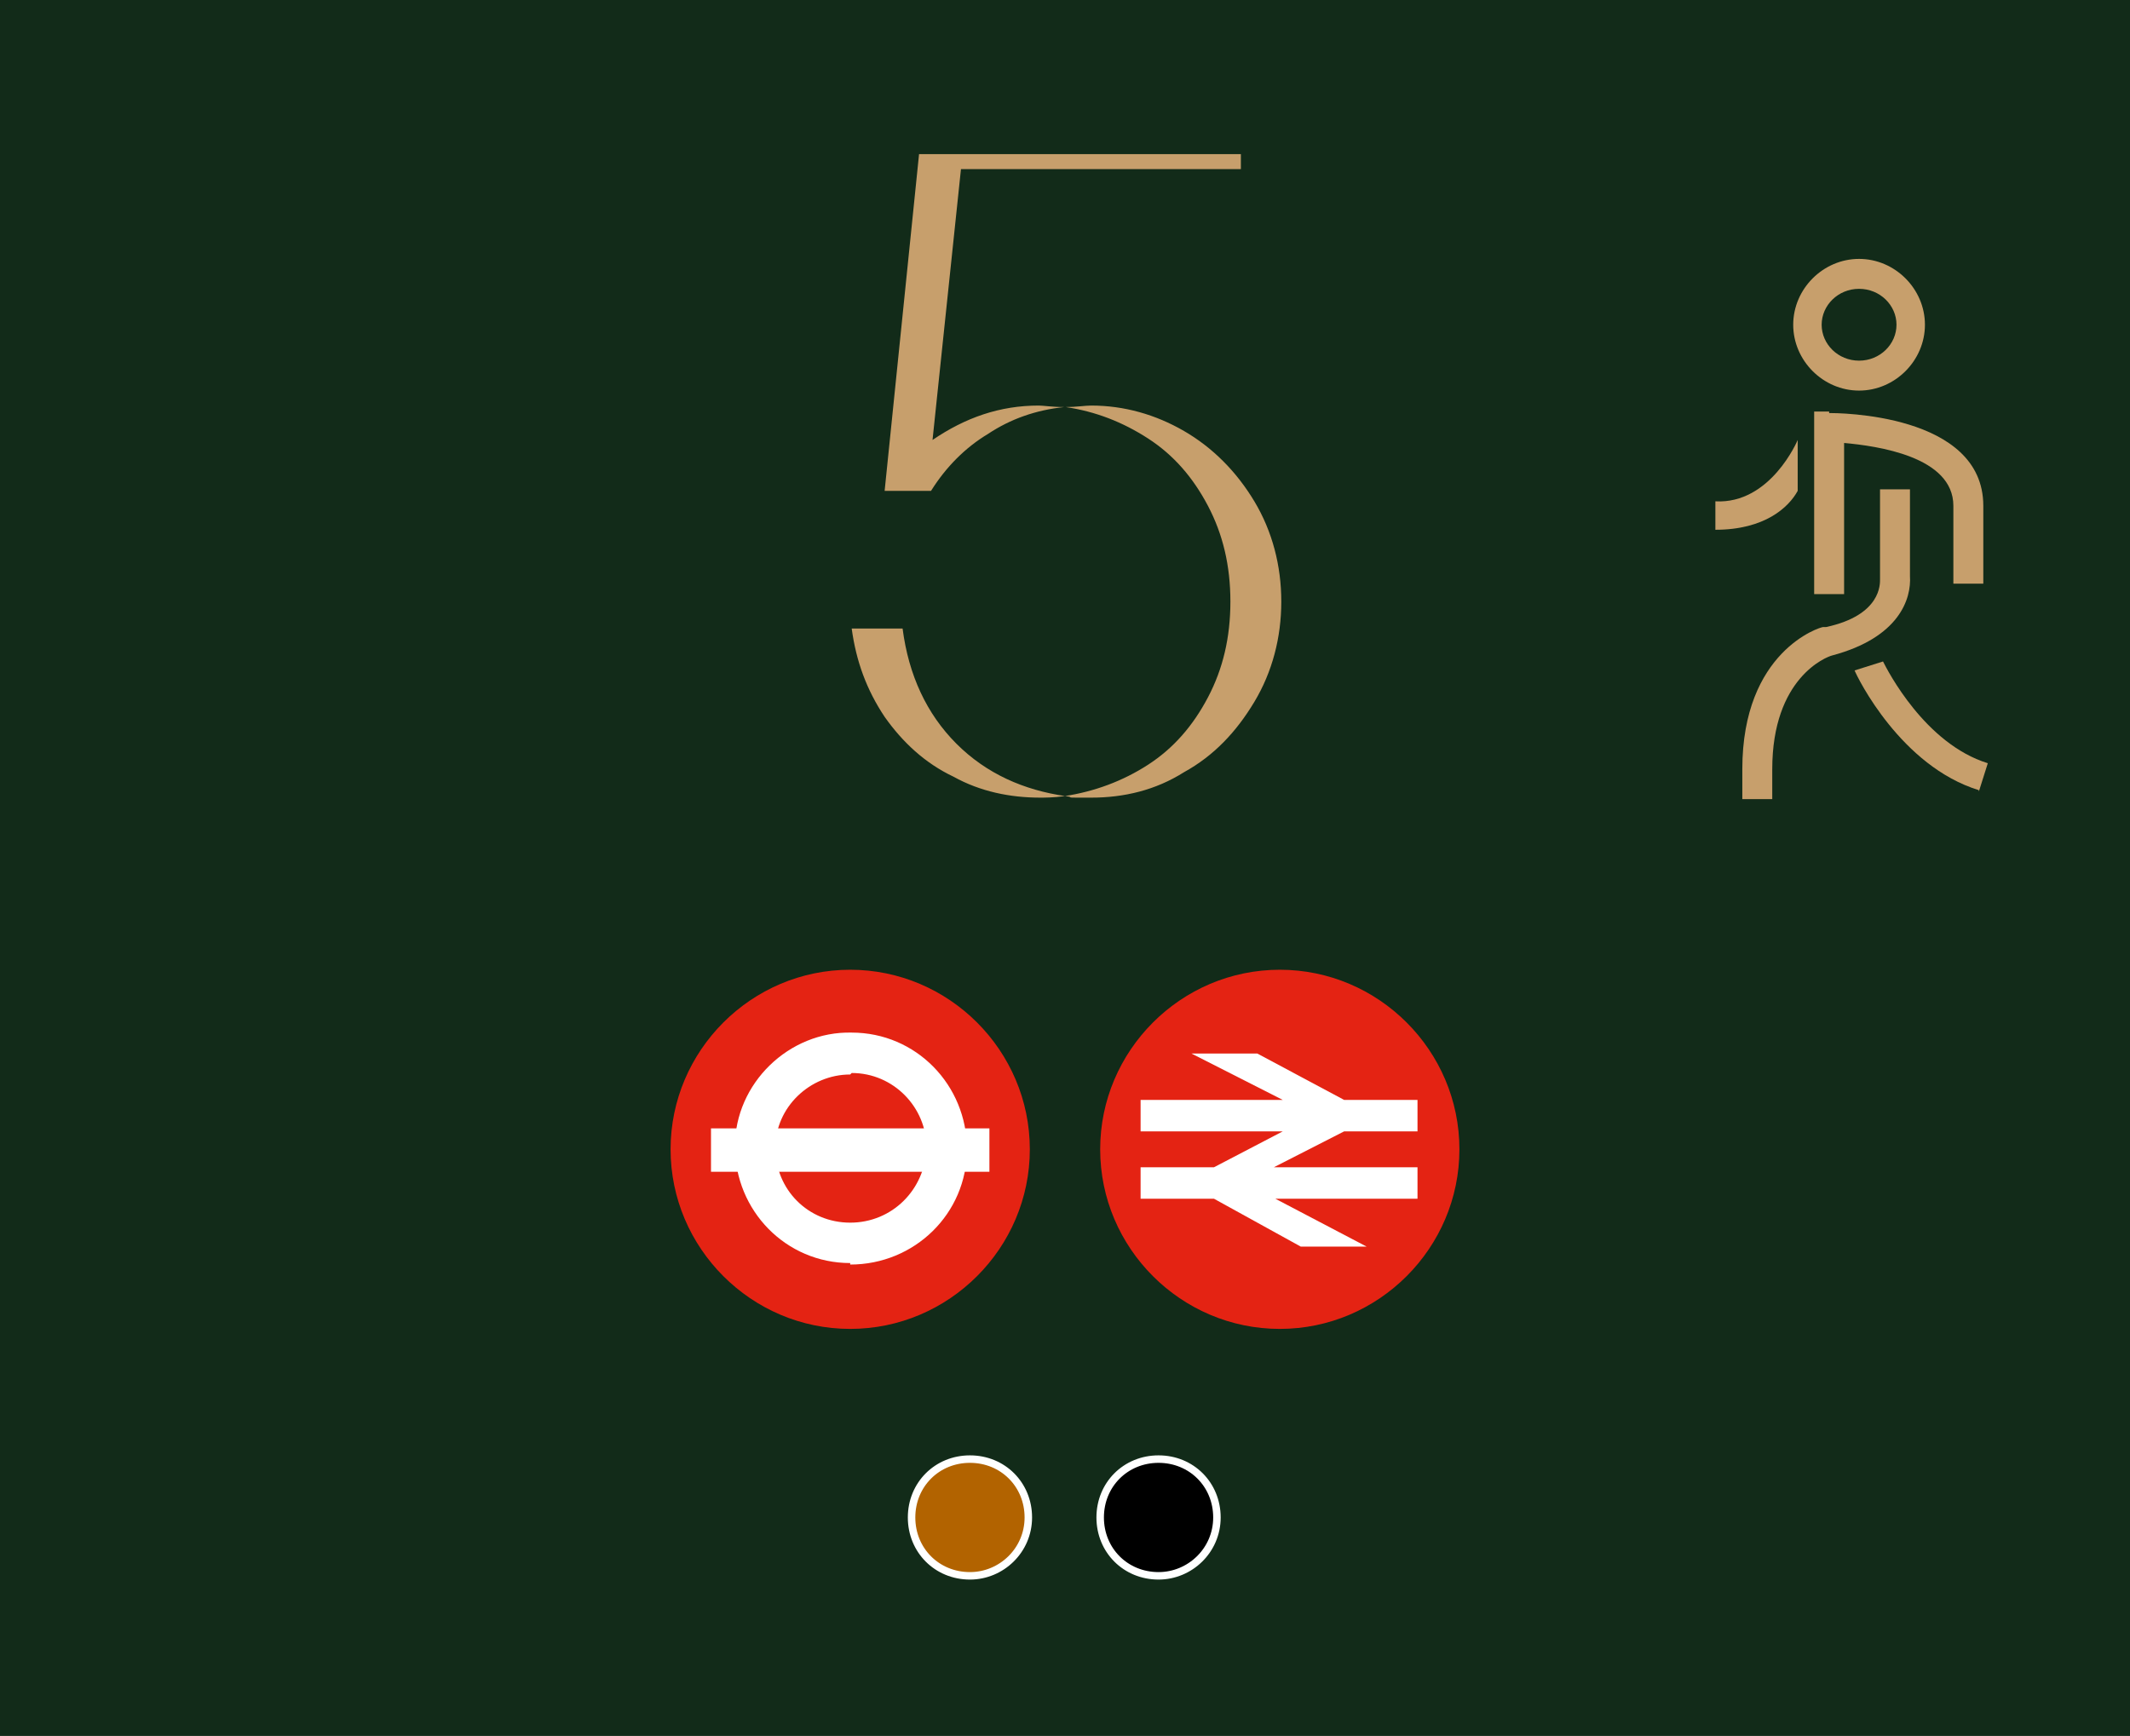
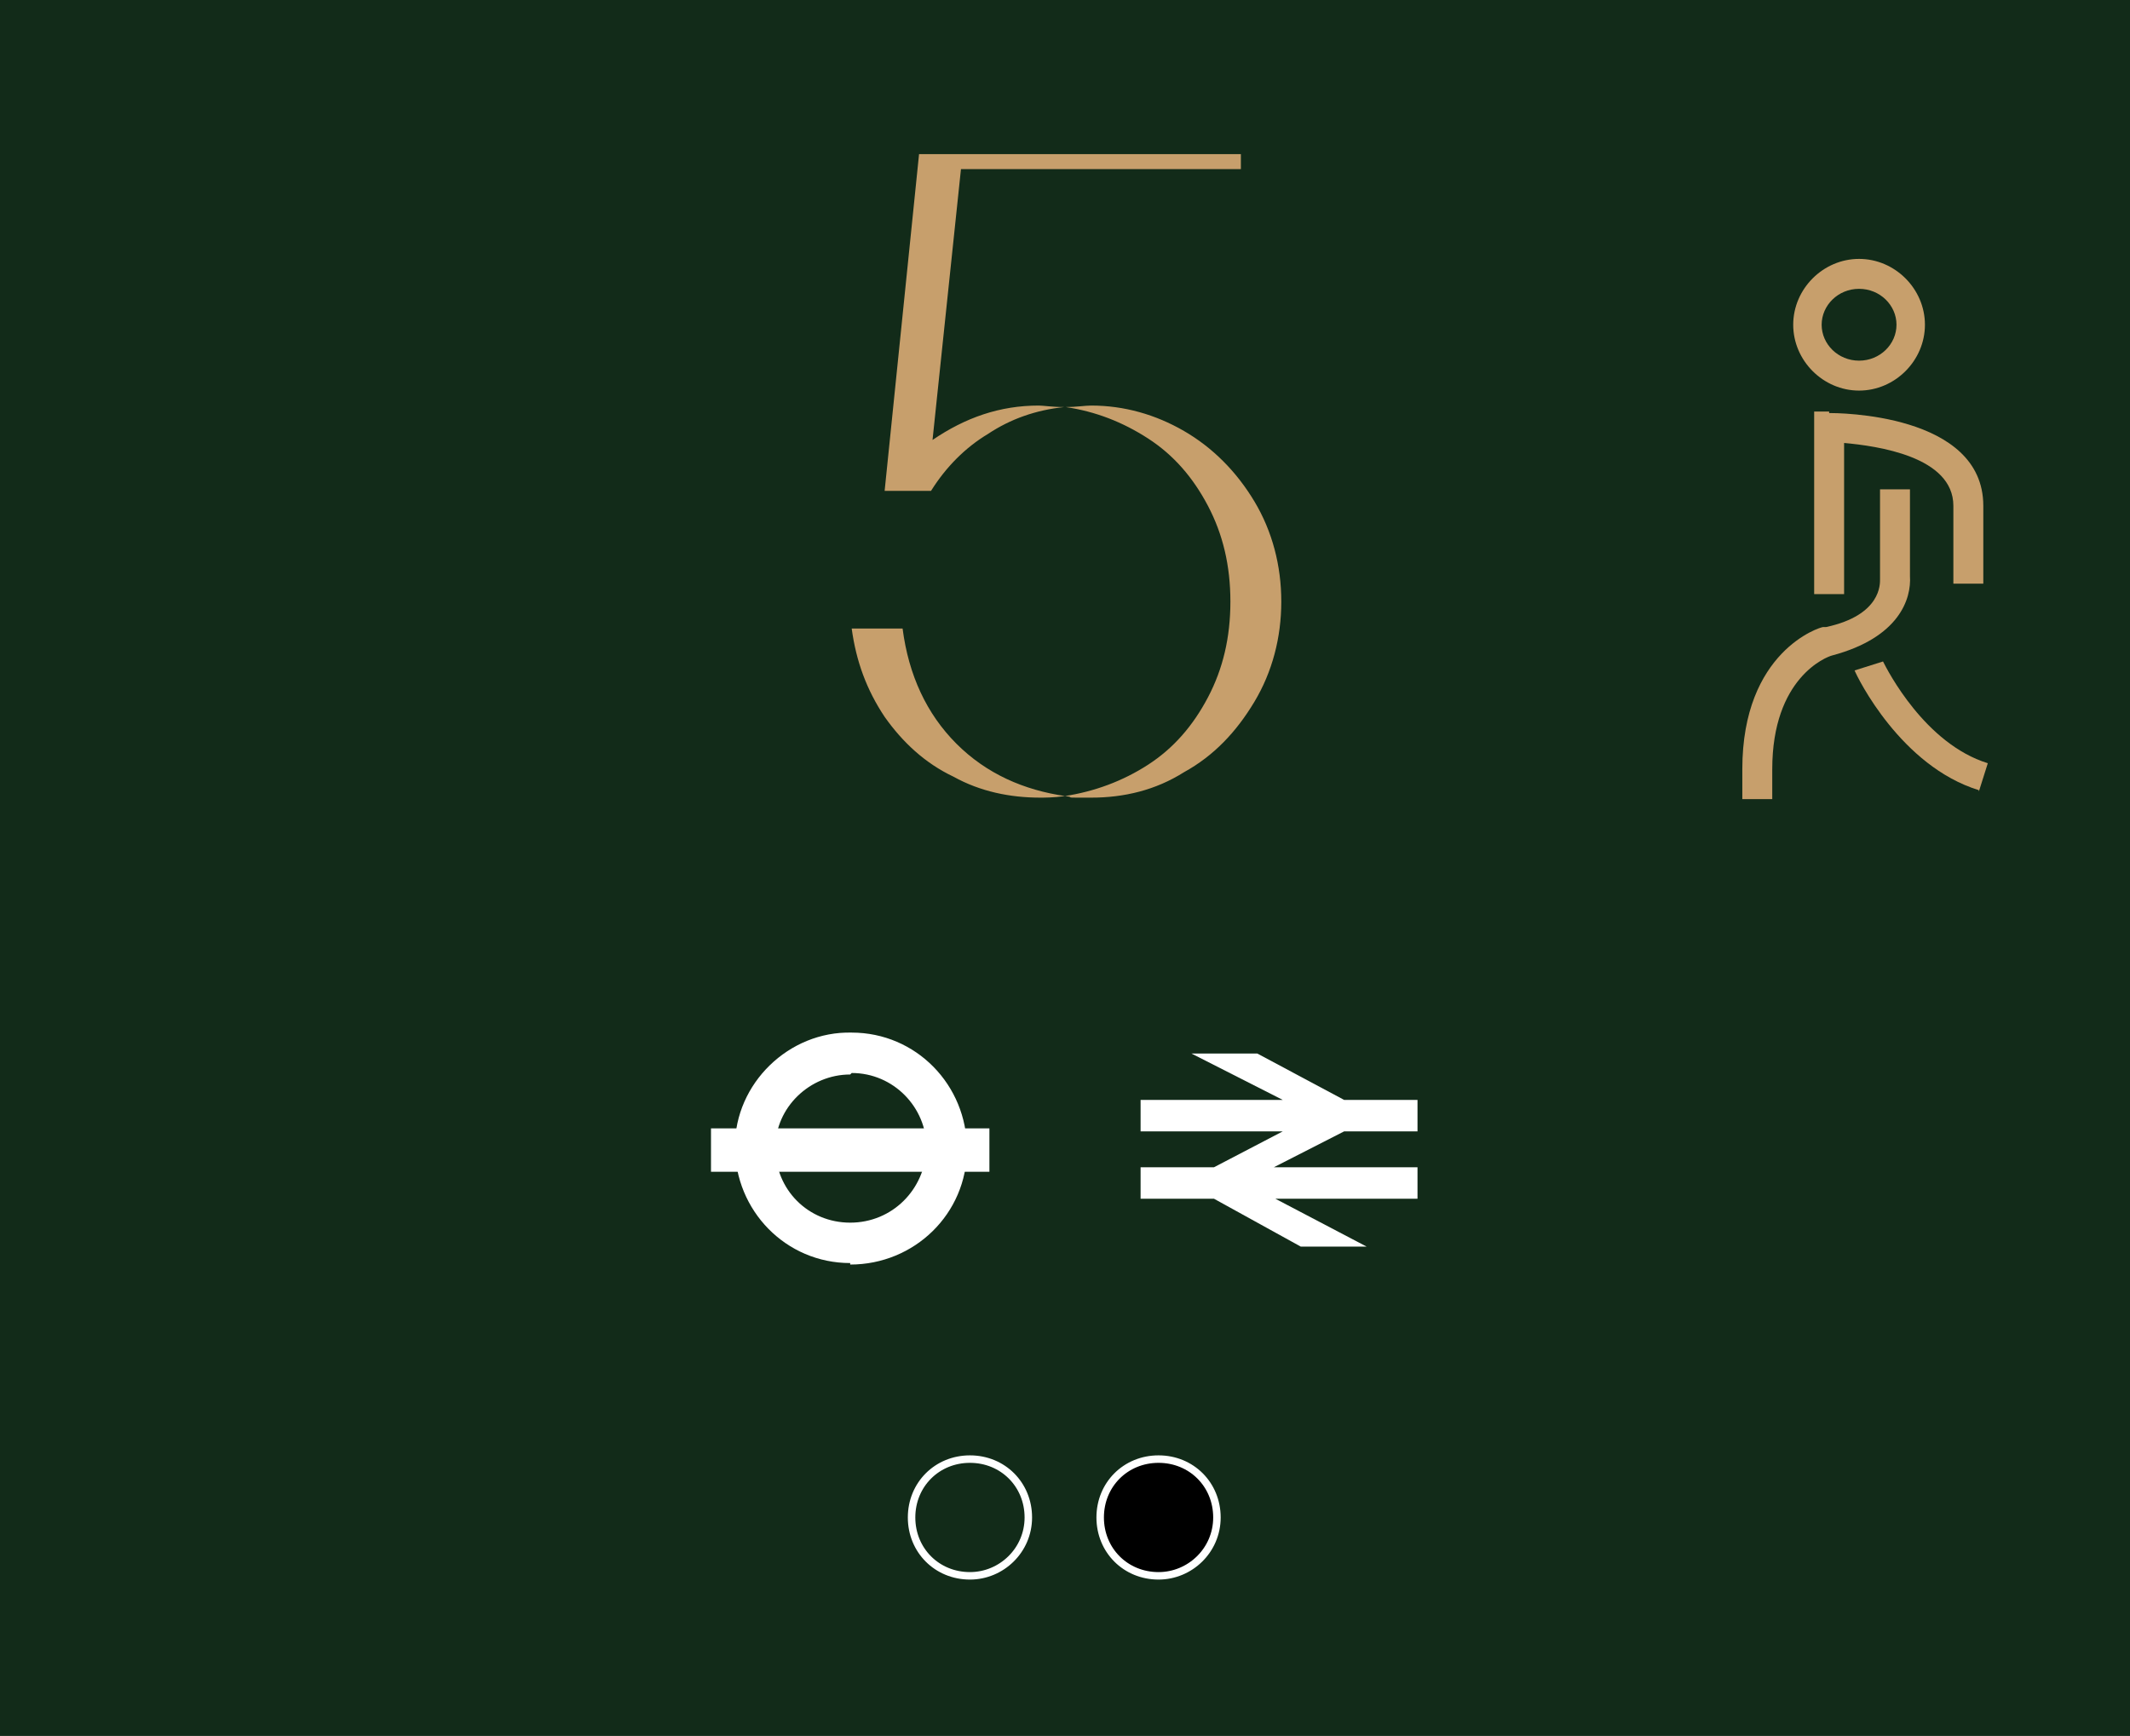
<svg xmlns="http://www.w3.org/2000/svg" id="Layer_2" data-name="Layer 2" viewBox="0 0 142.3 116">
  <g id="Layer_1-2" data-name="Layer 1">
    <rect y="0" width="142.3" height="116" style="fill: #122b19;" />
    <path d="m59,32.8h3.2c1-1.6,2.3-2.9,3.8-3.8,1.5-1,3.2-1.6,5.1-1.8-.8,0-1.4-.1-1.7-.1-2.6,0-4.9.8-7.1,2.3l1.9-18.1h18.7v-1h-21.5l-2.3,22.5Zm10.4,20.5c.4,0,1,0,1.7-.1,2-.3,3.9-1,5.6-2.1s3-2.6,4-4.5c1-1.9,1.5-4,1.5-6.4s-.5-4.5-1.5-6.4c-1-1.9-2.3-3.4-4-4.5-1.7-1.1-3.5-1.8-5.5-2.1.7,0,1.3-.1,1.7-.1,2.2,0,4.3.6,6.2,1.7,1.9,1.1,3.5,2.7,4.7,4.7,1.2,2,1.8,4.3,1.8,6.7s-.6,4.7-1.8,6.7c-1.2,2-2.7,3.6-4.7,4.7-1.9,1.2-4,1.7-6.2,1.7s-.9,0-1.7-.1c-2.8-.4-5.3-1.5-7.3-3.5-2-2-3.2-4.6-3.6-7.7h-3.4c.3,2.2,1,4.1,2.2,5.9,1.2,1.7,2.7,3.1,4.6,4,1.8,1,3.8,1.4,5.8,1.4" style="fill: #c79f6c;" />
    <rect width="142.3" height="116" style="fill: none;" />
    <path d="m77.4,105.3c2.1,0,3.9-1.7,3.9-3.9s-1.7-3.9-3.9-3.9-3.9,1.7-3.9,3.9,1.7,3.9,3.9,3.9" />
    <rect width="142.3" height="116" style="fill: none;" />
    <path d="m77.4,105.3c2.1,0,3.9-1.7,3.9-3.9s-1.7-3.9-3.9-3.9-3.9,1.7-3.9,3.9,1.7,3.9,3.9,3.9Z" style="fill: none; stroke: #fff; stroke-miterlimit: 10; stroke-width: .5px;" />
    <rect width="142.3" height="116" style="fill: none;" />
-     <path d="m64.8,105.3c2.1,0,3.9-1.7,3.9-3.9s-1.7-3.9-3.9-3.9-3.9,1.7-3.9,3.9,1.7,3.9,3.9,3.9" style="fill: #b26300;" />
-     <rect width="142.3" height="116" style="fill: none;" />
    <path d="m64.8,105.3c2.1,0,3.9-1.7,3.9-3.9s-1.7-3.9-3.9-3.9-3.9,1.7-3.9,3.9,1.7,3.9,3.9,3.9Z" style="fill: none; stroke: #fff; stroke-miterlimit: 10; stroke-width: .5px;" />
    <rect width="142.3" height="116" style="fill: none;" />
-     <path d="m56.8,88.8c6.6,0,12-5.4,12-12s-5.4-12-12-12-12,5.4-12,12,5.4,12,12,12" style="fill: #e42313;" />
    <rect width="142.3" height="116" style="fill: none;" />
    <path d="m56.8,71.8c-2.7,0-5,2.2-5,4.9,0,2.8,2.2,5,5,5,2.8,0,5-2.2,5.1-5,0-2.7-2.2-5-5-5m-.1,12.7c-4.3,0-7.7-3.5-7.7-7.8,0-4.2,3.6-7.7,7.8-7.6,4.3,0,7.7,3.5,7.7,7.8,0,4.3-3.5,7.7-7.8,7.7" style="fill: #fff;" />
    <rect width="142.3" height="116" style="fill: none;" />
    <rect x="47.5" y="75.4" width="18.6" height="2.9" style="fill: #fff;" />
-     <path d="m85.5,88.8c6.6,0,12-5.4,12-12s-5.4-12-12-12-12,5.4-12,12,5.4,12,12,12" style="fill: #e42313;" />
    <rect width="142.3" height="116" style="fill: none;" />
    <polygon points="91.3 83.3 85.2 80.1 94.7 80.1 94.7 78 85.1 78 89.8 75.6 94.7 75.6 94.7 73.5 89.8 73.5 84 70.4 79.6 70.4 85.7 73.5 76.2 73.5 76.2 75.6 85.7 75.6 81.1 78 76.2 78 76.2 80.1 81.1 80.1 86.9 83.3 91.3 83.3" style="fill: #fff;" />
    <path d="m124.2,19.3c1.4,0,2.5,1.1,2.5,2.4s-1.1,2.4-2.5,2.4-2.5-1.1-2.5-2.4,1.1-2.4,2.5-2.4m0,6.8c2.4,0,4.4-2,4.4-4.4s-2-4.4-4.4-4.4-4.4,2-4.4,4.4,2,4.4,4.4,4.4" style="fill: #c79f6c;" />
    <rect width="142.3" height="116" style="fill: none;" />
    <path d="m122.2,27.5h-1v12.2h2v-10.1c2.2.2,7.3.9,7.3,4.2v5.2h2v-5.2c0-6.2-9.8-6.2-10.3-6.2" style="fill: #c79f6c;" />
    <rect width="142.3" height="116" style="fill: none;" />
    <path d="m118.4,51.4c0-6.1,3.6-7.5,4-7.6,4.5-1.2,5.3-3.8,5.2-5.3v-5.8h-2v5.9s0,0,0,.1c0,.3.1,2.4-3.6,3.2,0,0-.1,0-.2,0-.2,0-5.4,1.6-5.4,9.5v2h2v-2Z" style="fill: #c79f6c;" />
    <rect width="142.3" height="116" style="fill: none;" />
    <path d="m132.2,52.9l.6-1.9c-4.2-1.3-6.7-6.2-7-6.8l-1.9.6c.2.5,3.1,6.4,8.3,8" style="fill: #c79f6c;" />
    <rect width="142.3" height="116" style="fill: none;" />
-     <path d="m114.6,33.4v2c3.3,0,4.9-1.5,5.5-2.6v-3.4s-1.8,4.3-5.5,4.1" style="fill: #c79f6c;" />
    <rect width="142.3" height="116" style="fill: none;" />
  </g>
</svg>